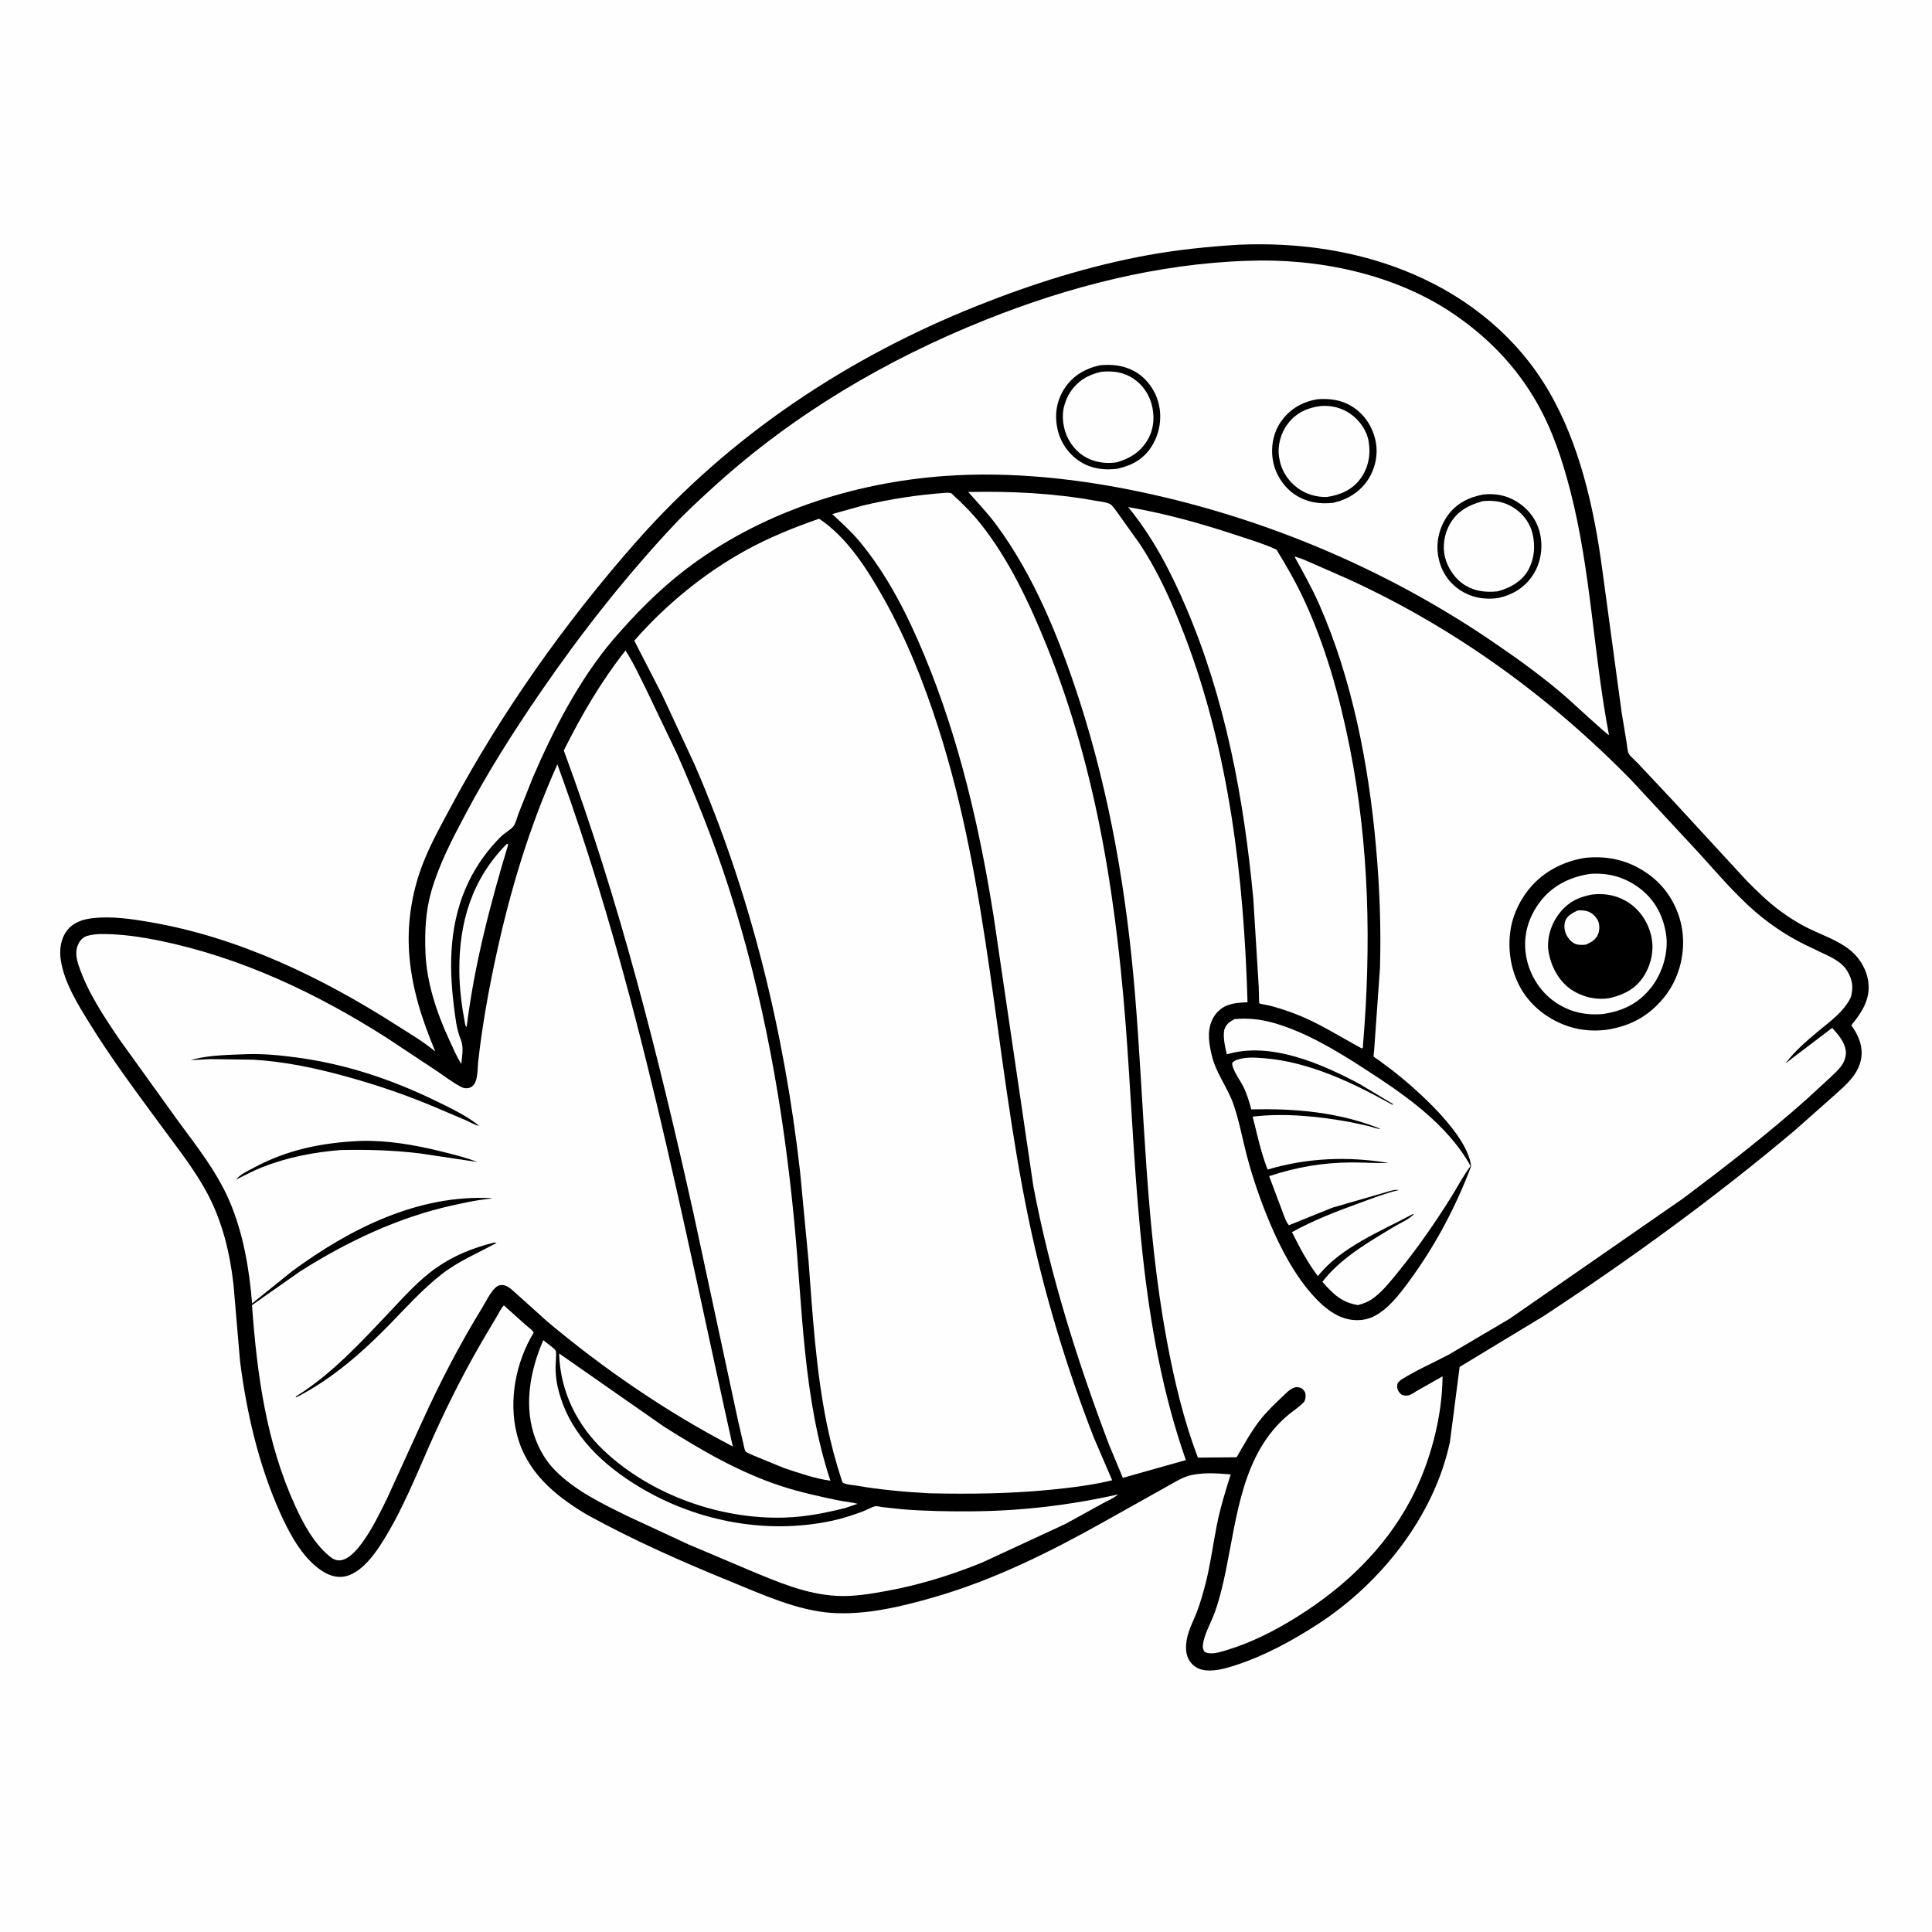
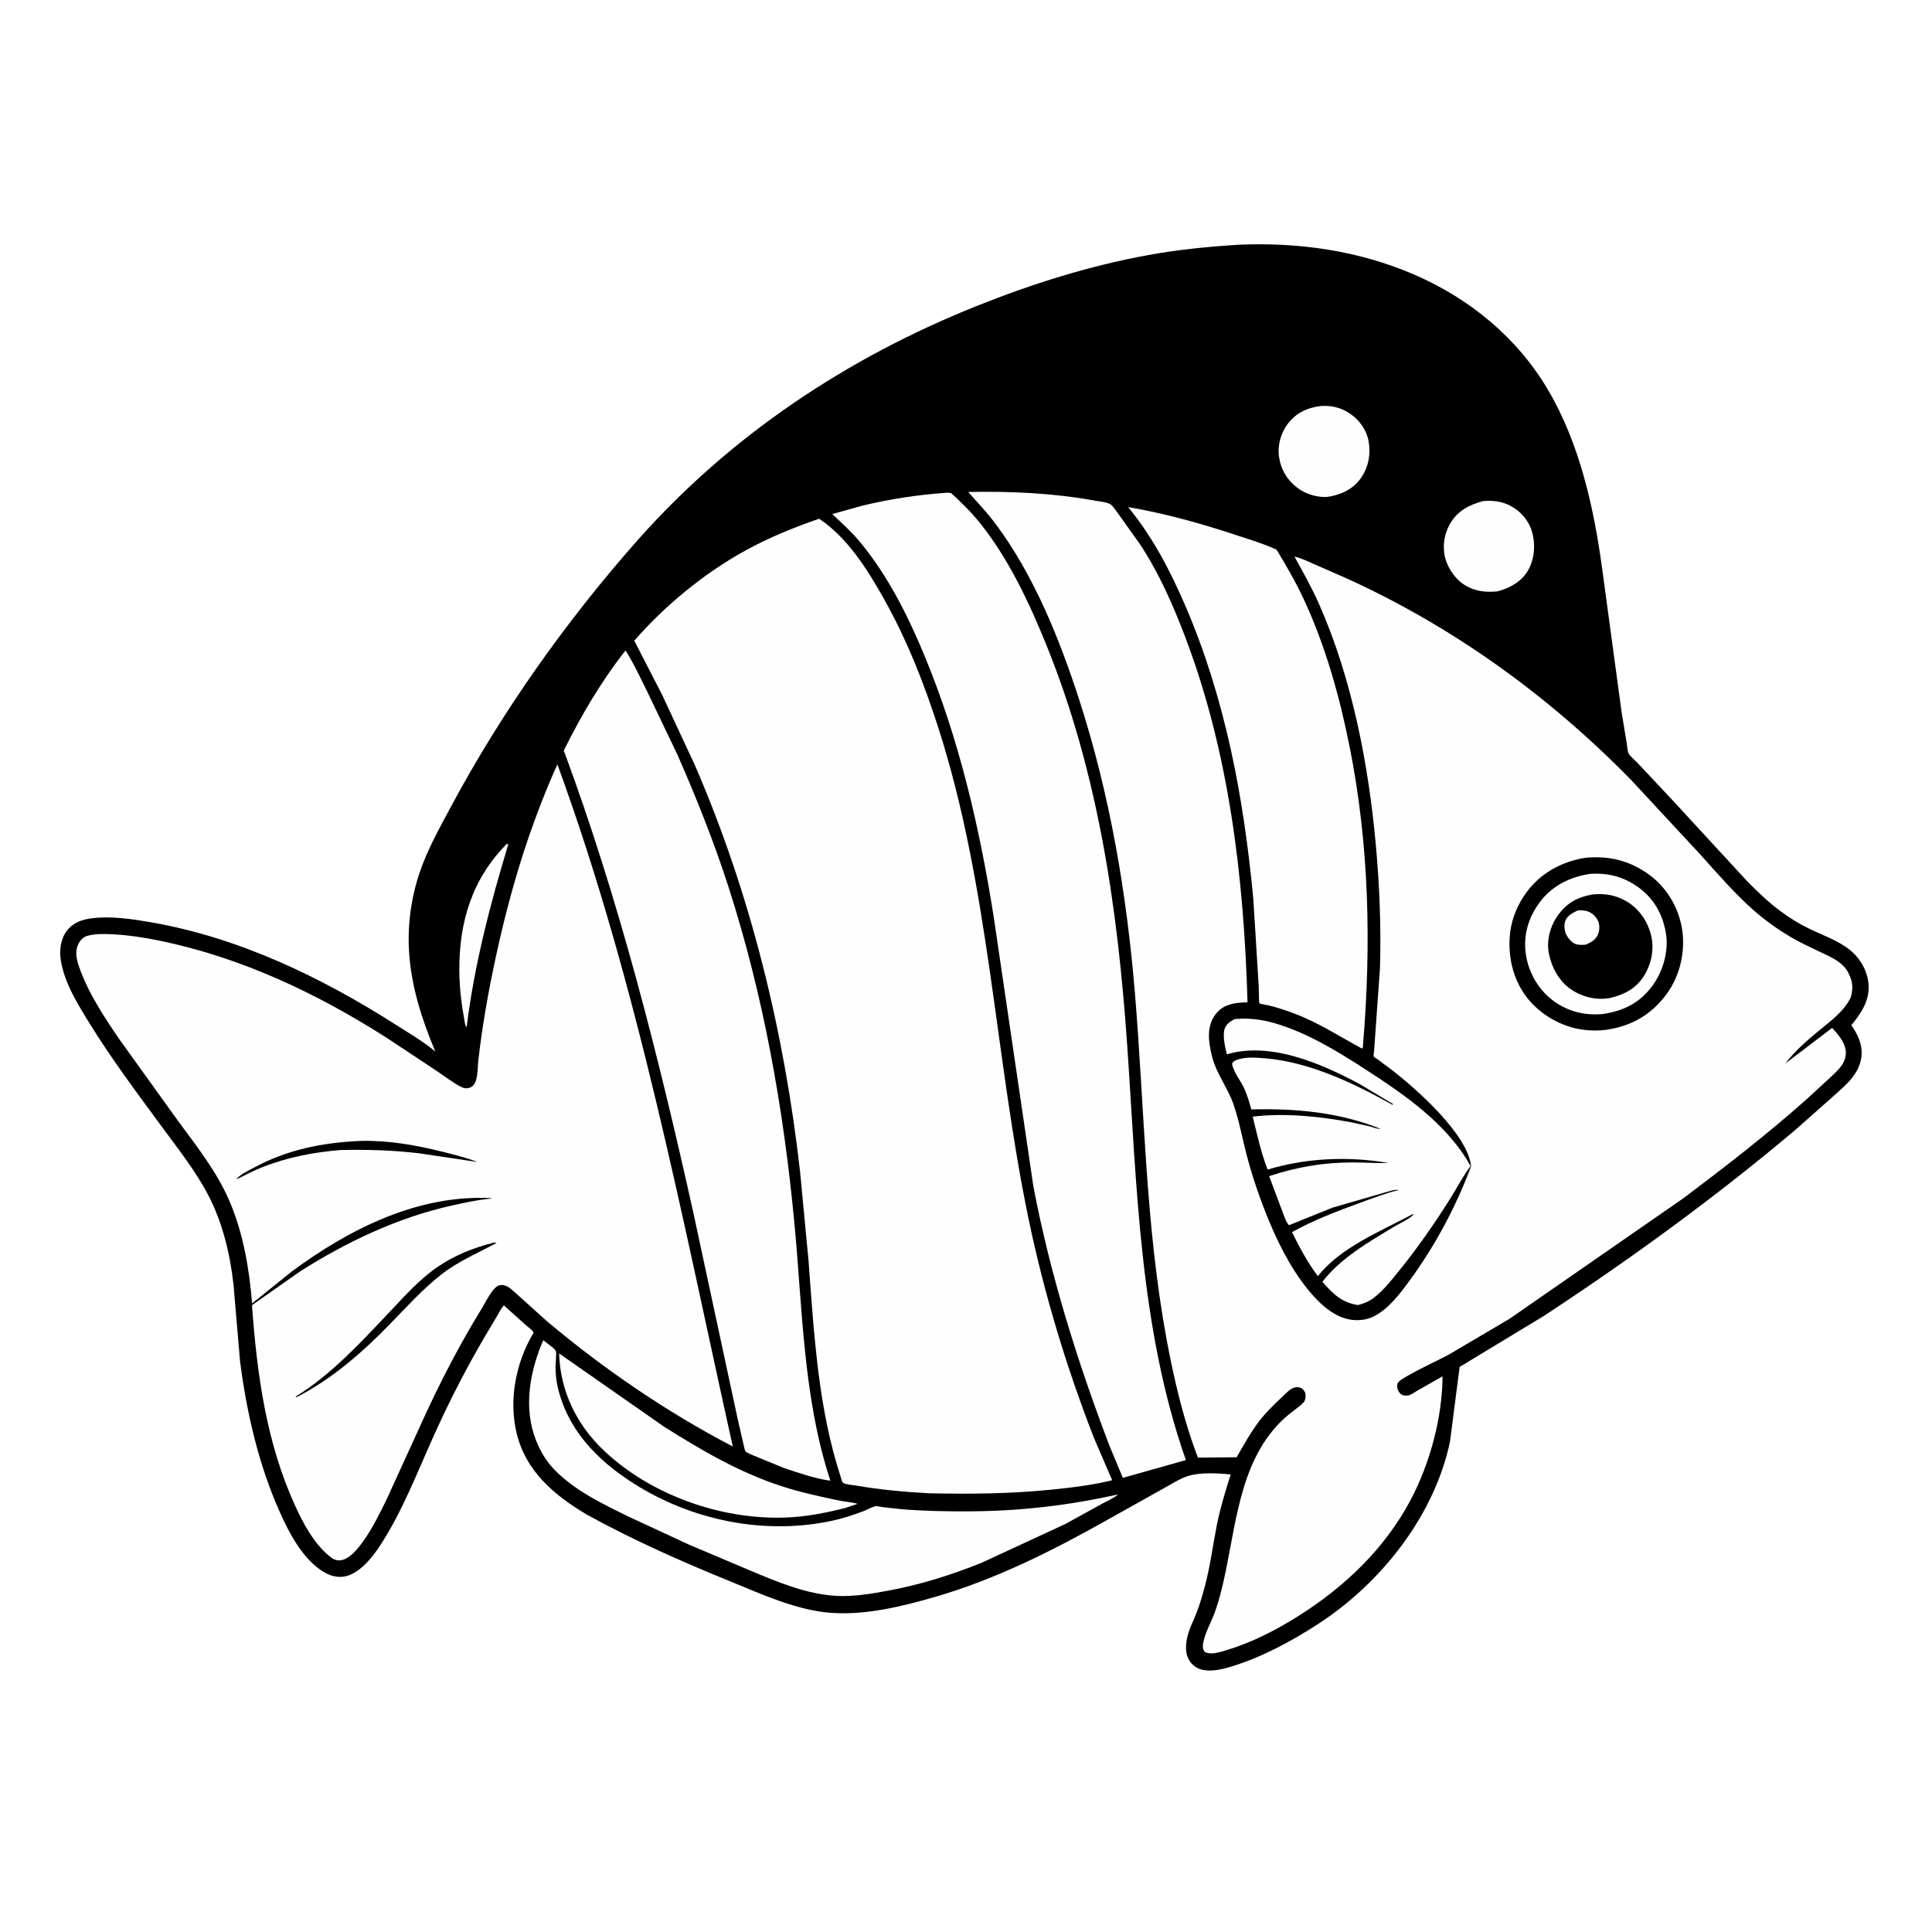
<svg xmlns="http://www.w3.org/2000/svg" version="1.1" style="display: block;" viewBox="0 0 2048 2048" width="1024" height="1024">
-   <path transform="translate(0,0)" fill="rgb(254,254,254)" d="M -0 -0 L 2048 0 L 2048 2048 L -0 2048 L -0 -0 z" />
  <path transform="translate(0,0)" fill="rgb(0,0,0)" d="M 1313 259.427 C 1376.6 256.657 1440.34 265.663 1499 291.034 C 1557.97 316.537 1608.26 357.802 1641.04 413.404 C 1674.49 470.135 1689.67 538.449 1698.39 603.16 L 1719.04 755.483 L 1724.27 787 C 1724.84 790.3 1725.05 795.452 1726.28 798.488 C 1727.26 800.934 1733.79 806.538 1735.88 808.773 L 1772.92 848.227 L 1851.96 934.029 C 1863.02 945.209 1874.66 956.49 1887.34 965.837 C 1896.83 972.832 1907.01 979.213 1917.62 984.365 C 1932.07 991.377 1948.5 996.929 1961.07 1007.08 C 1971.85 1015.78 1979.49 1029.01 1980.71 1042.9 C 1982.22 1060.22 1972.97 1074.09 1962.52 1086.71 L 1966.61 1093.18 C 1972.63 1103.61 1975.3 1114.13 1972.04 1126 C 1967.43 1142.82 1951.93 1154.02 1939.71 1165.33 L 1902.29 1198.47 C 1817.96 1269.5 1728.55 1334.51 1636.41 1395.02 L 1547.28 1449 L 1537 1528.5 C 1520.25 1607.22 1463.72 1678.46 1396.92 1721.7 C 1369.67 1739.34 1339.8 1755.57 1308.86 1765.5 C 1298.26 1768.91 1285.07 1772.6 1274 1769.9 C 1268.1 1768.46 1262.86 1764.32 1260.04 1758.99 C 1256.53 1752.35 1256.8 1744.4 1258.18 1737.22 C 1260.08 1727.33 1264.98 1718.51 1268.56 1709.18 C 1272.22 1699.63 1275.02 1689.86 1277.61 1679.96 C 1283.09 1658.98 1285.76 1637.26 1290.03 1616 C 1293.66 1597.94 1299.04 1580.46 1304.61 1562.93 C 1290.67 1561.73 1272.99 1560.46 1259.45 1564.6 C 1250.98 1567.19 1242.56 1572.81 1234.73 1577.03 L 1173.66 1611.22 C 1115.37 1644.02 1055.49 1674.15 991.013 1692.84 C 956.199 1702.94 917.597 1712.33 881.062 1709.7 C 844.696 1707.08 807.834 1690.09 774.33 1676.43 C 723.005 1655.5 671.316 1632.66 622.748 1605.93 L 621.584 1605.25 C 587.578 1585.05 557.727 1559.86 547.82 1519.99 C 538.982 1484.42 546.758 1443.89 565.651 1412.78 C 565.304 1410.57 559.339 1406.35 557.362 1404.63 L 534.169 1383.79 C 531.264 1386.72 529.32 1390.96 527.221 1394.51 L 514.948 1415.18 C 494.727 1449.37 476.591 1484.8 460.235 1521 C 442.314 1560.66 426.066 1603.53 401.906 1639.85 C 393.661 1652.25 380.185 1668.72 364.646 1671.25 C 355.314 1672.76 346.613 1669.09 339.159 1663.75 C 319.351 1649.57 306.203 1624.42 296.504 1602.68 C 274.083 1552.42 261.448 1497.5 254.465 1443.05 L 247.523 1361.71 C 243.83 1328.98 236 1296.09 220.662 1266.75 C 207.171 1240.94 188.914 1218.03 171.739 1194.64 C 145.167 1158.46 118.236 1122.58 94.643 1084.33 C 82.191 1064.14 68.294 1041.86 64.488 1018.06 C 62.731 1007.07 64.213 995.084 71.243 986.171 C 77.862 977.779 87.433 974.618 97.689 973.368 C 117.958 970.897 139.951 974.169 159.904 977.632 C 253.024 993.79 340.393 1035.75 419.517 1086.22 C 433.159 1094.92 447.644 1103.43 460.201 1113.62 L 461.421 1114.62 C 447.134 1080.52 435.99 1046.16 433.629 1009 C 431.837 980.798 435.783 951.783 444.8 925.031 C 452.942 900.872 465.523 878.475 477.507 856.076 C 531.419 755.311 599.603 658.912 675.265 573.319 C 773.761 461.897 897.805 379.303 1035.43 324.332 C 1094.29 300.824 1154.69 281.746 1217.14 270.398 C 1248.95 264.617 1280.76 261.443 1313 259.427 z" />
  <path transform="translate(0,0)" fill="rgb(254,254,254)" d="M 537.283 894.5 L 538.798 895.047 C 519.649 958.251 502.943 1022.37 494.752 1088 L 493.969 1088.5 L 493.016 1085.5 C 489.48 1066.76 486.994 1047.99 486.902 1028.9 C 486.657 977.401 500.306 931.775 537.283 894.5 z" />
  <path transform="translate(0,0)" fill="rgb(254,254,254)" d="M 592.693 1434.72 L 703.742 1512.24 C 743.53 1537.36 783.844 1560.93 828.844 1575.55 C 848.221 1581.84 868.237 1586.21 888.166 1590.37 C 895.043 1591.81 902.316 1592.26 909.058 1594.09 L 896.106 1598.53 C 874.372 1603.9 854.491 1607.94 831.957 1608.68 C 763.66 1610.9 689.88 1584.72 640.038 1537.58 C 611.338 1510.44 593.768 1474.44 592.693 1434.72 z" />
  <path transform="translate(0,0)" fill="rgb(254,254,254)" d="M 575.9 1420.66 C 578.884 1423.22 587.567 1428.98 589.168 1432.03 C 590.081 1433.77 588.86 1446.69 588.886 1449.27 C 588.954 1455.86 589.532 1462.83 590.965 1469.28 C 601.178 1515.21 632.708 1547.63 671.264 1572.24 C 733.219 1611.77 810.379 1627.58 882.5 1611.97 C 893.655 1609.56 904.351 1606.02 915.022 1602 C 918.998 1600.5 923.543 1597.78 927.552 1596.73 C 929.326 1596.27 933.751 1597.39 935.728 1597.65 L 956.125 1599.84 C 980.246 1601.87 1004.75 1602.19 1028.96 1602.07 C 1081.99 1601.8 1133.51 1595.68 1185.22 1584.15 C 1181.07 1587.99 1173.94 1590.9 1168.86 1593.71 L 1129.36 1615.46 L 1040.68 1656.54 C 1008.41 1669.57 975.249 1679.96 941 1686.26 C 923.668 1689.46 905.166 1692.6 887.467 1691.73 C 854.564 1690.11 823.466 1676.65 793.453 1664.09 L 729.91 1637.19 L 666.003 1607.53 C 638.604 1594.07 609.536 1580.27 587.929 1558.15 C 579.189 1549.19 572.86 1538.62 568.263 1527.03 C 554.563 1492.48 561.491 1453.8 575.9 1420.66 z" />
  <path transform="translate(0,0)" fill="rgb(254,254,254)" d="M 1308.7 1080.28 C 1323.12 1078.96 1336.64 1080.47 1350.52 1084.44 C 1384.01 1094.05 1416.14 1113.39 1445.2 1132.15 C 1487.81 1159.67 1533.65 1190.72 1558.91 1236.05 C 1550.96 1246.42 1544.8 1258.67 1537.82 1269.76 C 1521.14 1296.31 1503.56 1321.69 1483.87 1346.1 C 1475.55 1356.43 1466.65 1367.94 1456.02 1375.95 C 1450.85 1379.84 1445.66 1381.78 1439.53 1383.44 C 1422.04 1380.67 1413.04 1371.53 1401.79 1358.79 C 1420.87 1333.78 1450.96 1316.57 1477.61 1300.46 C 1483.62 1296.83 1494.43 1292.14 1498.72 1287.07 L 1497.5 1287.05 C 1463.71 1305.23 1421.22 1322.03 1397.02 1352.75 C 1386 1338.28 1377.63 1322.31 1369.55 1306.11 C 1392.81 1293.29 1416.91 1284.05 1441.78 1275.01 C 1454.7 1270.32 1468.36 1264.97 1481.72 1261.76 L 1482.71 1261.55 C 1479.08 1260.3 1470.65 1263.46 1466.65 1264.5 L 1412.38 1280.19 L 1366.31 1298.8 C 1362.78 1294.8 1360.69 1287.44 1358.74 1282.44 L 1345.34 1246.76 C 1374.78 1237.11 1402.4 1232.26 1433.46 1232.22 C 1446.26 1232.2 1459.05 1233.24 1471.85 1232.75 C 1429.16 1225.58 1385.2 1227.33 1343.75 1239.79 C 1336.65 1221.72 1332.59 1202.46 1327.89 1183.66 C 1362.1 1179.62 1398.66 1183.39 1432.4 1189.68 L 1451.5 1193.87 C 1455.47 1194.93 1459.4 1196.78 1463.55 1196.67 C 1419.6 1178.96 1373.33 1174.83 1326.43 1176.03 C 1324.36 1168.44 1322.09 1160.65 1318.78 1153.5 C 1314.9 1145.12 1307.57 1136.64 1306.01 1127.5 C 1307.21 1125.06 1309.49 1123.99 1312 1123.18 C 1320.88 1120.31 1330.76 1121.04 1339.91 1121.75 C 1387.63 1125.44 1434.71 1148.04 1476 1171.11 L 1476.93 1170.5 L 1441.46 1149.23 C 1401.02 1127.58 1346.69 1103.74 1300.5 1117.66 C 1298.77 1111.08 1295.88 1097.4 1298.06 1090.89 C 1299.86 1085.49 1303.93 1082.83 1308.7 1080.28 z" />
  <path transform="translate(0,0)" fill="rgb(254,254,254)" d="M 1195.82 537.52 C 1235.27 544.282 1273.74 555.05 1311.7 567.654 C 1325.51 572.241 1339.98 576.534 1353.17 582.658 C 1363.6 599.769 1373.61 617.077 1382.07 635.26 C 1405.03 684.591 1420.09 738.561 1430.7 791.836 C 1451.53 896.365 1453.69 1002.29 1444.8 1108.24 C 1444.83 1110.64 1445.18 1109.55 1443.74 1111.5 C 1419.51 1098.5 1397.77 1084.05 1371.69 1074.26 C 1363.22 1071.08 1354.55 1068.18 1345.76 1065.98 C 1344.51 1065.66 1335.35 1064.06 1334.98 1063.63 C 1334.51 1063.11 1334.43 1048.36 1334.32 1046.17 L 1328.54 952.486 C 1318.49 846.187 1299.07 741.192 1256.71 642.607 C 1240.63 605.187 1221.87 569.075 1195.82 537.52 z" />
  <path transform="translate(0,0)" fill="rgb(254,254,254)" d="M 663.085 689.513 C 671.974 703.495 678.822 718.596 686.214 733.396 L 718.003 799.804 C 738.044 845.437 756.569 891.68 771.896 939.136 C 809.474 1055.48 830.535 1174.96 842.079 1296.45 C 850.701 1387.18 851.371 1482.35 880.266 1569.61 C 863.734 1567.39 846.526 1561.3 830.761 1556.04 L 799.068 1543.04 C 797.552 1542.34 790.937 1539.63 790.242 1538.48 C 789.218 1536.79 788.593 1532.69 788.057 1530.68 L 782.027 1504.47 L 734.965 1285.45 C 698.085 1119.62 656.673 955.057 597.644 795.55 C 616.313 758.081 637.13 722.457 663.085 689.513 z" />
  <path transform="translate(0,0)" fill="rgb(254,254,254)" d="M 1002.12 522.422 C 1004.32 522.189 1006.03 522.305 1008.21 522.677 C 1019.07 532.663 1029.64 542.961 1038.88 554.5 C 1069.34 592.531 1091.25 639.351 1109.41 684.24 C 1164.4 820.228 1184.89 963.51 1194.94 1109 C 1205.11 1256.1 1207.76 1407 1257.06 1547.75 L 1190.26 1566.57 L 1175.73 1531.71 C 1141.83 1442.41 1113.3 1351.42 1095.39 1257.44 L 1053.44 972.328 C 1038.55 877.793 1016.81 783.756 980.067 695.175 C 962.237 652.185 940.531 608.889 910.405 573.079 C 901.875 562.94 891.822 553.995 882.177 544.94 L 914.305 535.964 C 943.259 529.046 972.434 524.547 1002.12 522.422 z" />
-   <path transform="translate(0,0)" fill="rgb(254,254,254)" d="M 1322.52 276.451 C 1397 273.571 1478.14 290.255 1540.41 332.482 C 1577.28 357.482 1607.57 388.658 1629.6 427.662 C 1646 456.719 1656.2 487.878 1664.52 520.02 C 1686.55 605.058 1689.06 693.2 1705.59 779.188 C 1703.64 778.989 1664.97 743.105 1660.85 739.518 C 1636.06 717.914 1609.4 698.715 1582.26 680.213 C 1470.54 604.049 1342.25 549.652 1210 521.652 C 1142.2 507.297 1071.09 499.603 1001.73 504.55 C 903.911 511.529 804.772 543.758 726.393 603.953 C 698.056 625.715 673.559 650.76 650.211 677.709 C 614.067 720.239 586.469 773.777 564.571 824.828 L 549.816 861.997 C 548.373 865.748 546.733 872.503 544.438 875.618 C 541.584 879.493 534.923 882.968 531.241 886.601 C 517.187 900.467 505.534 916.652 496.91 934.412 C 476.77 975.891 475.46 1021.13 481.094 1066.03 C 482.573 1077.82 483.8 1090.71 488.351 1101.77 C 491.782 1110.1 489.816 1118.96 488.981 1127.83 C 483.737 1119.48 479.993 1110.47 475.875 1101.55 C 462.783 1073.19 452.148 1041.04 450.988 1009.56 C 450.192 987.968 451.08 966.4 457.016 945.5 C 465.286 916.377 479.302 889.738 493.412 863.114 C 517.149 818.325 544.323 775.533 572.984 733.759 C 615.385 671.96 662.188 612.411 713.367 557.631 C 727.454 542.552 742.849 528.474 758.14 514.616 C 841.999 438.617 939.75 381.034 1044.6 339.087 C 1132.93 303.744 1227.14 279.559 1322.52 276.451 z" />
  <path transform="translate(0,0)" fill="rgb(0,0,0)" d="M 1572.35 524.205 C 1584.76 522.939 1595.91 524.791 1606.76 531.143 C 1619.54 538.618 1628.88 550.456 1632.35 564.961 C 1635.84 579.574 1633.57 595.938 1625.53 608.677 C 1616.75 622.586 1603.98 630.385 1588.14 633.945 C 1573.36 636.036 1559.05 633.4 1546.66 624.822 C 1534.54 616.426 1527.1 604.045 1524.56 589.593 C 1521.93 574.615 1525.75 559.029 1534.49 546.652 C 1543.62 533.718 1557.14 526.99 1572.35 524.205 z" />
  <path transform="translate(0,0)" fill="rgb(254,254,254)" d="M 1572.01 531.214 C 1582.47 530.286 1591.73 531.285 1601.17 536.215 C 1611.71 541.721 1620.45 551.661 1623.82 563.103 C 1627.89 576.895 1626.87 592.608 1619.5 605.155 C 1612.67 616.783 1599.75 623.826 1587.04 626.91 C 1575 628.021 1564.16 626.956 1553.5 620.676 C 1543.06 614.526 1534.86 602.772 1531.88 591.147 C 1528.83 579.265 1530.94 565.829 1537.05 555.293 C 1544.96 541.619 1557.24 535.163 1572.01 531.214 z" />
  <path transform="translate(0,0)" fill="rgb(0,0,0)" d="M 1396.29 423.225 C 1409.04 422.207 1421.51 423.737 1432.58 430.465 C 1445.82 438.508 1454.42 451.259 1457.93 466.249 C 1461.29 480.6 1458.14 496.318 1450.1 508.569 C 1441.58 521.534 1428.24 529.699 1413.26 532.992 C 1398.49 534.611 1384.92 532.511 1372.43 524.101 C 1360.78 516.259 1352.24 502.993 1349.56 489.261 C 1346.75 474.854 1349.45 458.698 1358.06 446.677 C 1367.62 433.317 1380.29 426.111 1396.29 423.225 z" />
  <path transform="translate(0,0)" fill="rgb(254,254,254)" d="M 1400.49 430.355 C 1411.95 429.703 1422.09 432.22 1431.56 438.771 C 1441.06 445.349 1448.71 456.032 1450.75 467.506 C 1453.24 481.482 1450.71 495.594 1442.28 507.24 C 1433.64 519.196 1420.66 524.788 1406.5 526.83 C 1395.7 527.17 1384.21 523.836 1375.5 517.3 C 1364.49 509.042 1357.8 497.856 1355.82 484.202 C 1354.03 471.859 1357.86 458.453 1365.5 448.716 C 1374.45 437.31 1386.33 431.975 1400.49 430.355 z" />
  <path transform="translate(0,0)" fill="rgb(0,0,0)" d="M 1166.18 387.185 C 1179.2 385.928 1192.03 387.434 1203.5 394.082 C 1215.86 401.246 1224.92 414.19 1228.27 428 C 1231.9 442.929 1229.35 459.067 1221.42 472.168 C 1212.84 486.346 1200.79 493.024 1185.08 496.774 C 1171.29 498.736 1157.32 497.083 1145.32 489.531 C 1133.09 481.83 1124.41 469.543 1121.15 455.478 C 1117.63 440.262 1119.71 425.477 1128.12 412.25 C 1136.97 398.326 1150.35 390.594 1166.18 387.185 z" />
-   <path transform="translate(0,0)" fill="rgb(254,254,254)" d="M 1167.22 394.163 C 1177.82 393.057 1187.89 393.958 1197.44 398.965 C 1208.5 404.768 1216.71 415.009 1220.33 426.947 C 1224.13 439.487 1223.6 453.598 1217.13 465.224 C 1209.63 478.692 1198.36 485.75 1184.09 490.015 C 1176.2 491.299 1168.84 490.913 1161.15 488.832 C 1148.59 485.435 1139.1 477.36 1132.83 466.057 C 1127.07 455.677 1124.84 441.137 1128.3 429.623 L 1128.82 428 C 1130.18 423.73 1131.79 419.877 1134.24 416.104 C 1142.21 403.827 1153.16 397.306 1167.22 394.163 z" />
  <path transform="translate(0,0)" fill="rgb(254,254,254)" d="M 590.848 810.257 C 676.758 1045.03 722.723 1290.12 776.788 1533.33 C 706.88 1496.95 640.136 1451.29 579.832 1400.6 L 544.902 1369.15 C 540.688 1365.36 536.164 1361.38 530 1362.32 C 522.729 1363.43 515.364 1379.42 511.573 1385.57 C 487.674 1424.34 466.229 1465.63 447.423 1507.1 L 410.039 1589 C 402.449 1604.46 394.765 1620.27 384.687 1634.29 C 379.379 1641.67 370.541 1652.84 360.985 1653.98 C 355.857 1654.59 352.279 1652.23 348.5 1649.03 C 332.283 1635.28 321.561 1615.18 312.857 1596.13 C 282.189 1529.02 272.367 1456.38 267.123 1383.52 L 318.419 1347.54 C 368.061 1316.1 422.357 1290.35 479.942 1277.7 C 492.483 1274.95 505.002 1272.12 517.807 1270.88 C 519.306 1270.73 520.144 1270.77 521.5 1270.13 C 443.682 1265.77 370.725 1302.5 309.57 1347.6 L 267.24 1381.7 C 264.207 1344.67 257.853 1307.14 243.096 1272.83 C 229.781 1241.87 208.446 1215.1 188.657 1188.1 L 126.499 1101.65 C 109.931 1077.28 92.895 1051.75 83.426 1023.63 C 80.825 1015.9 79.328 1007.41 83.425 999.906 C 85.458 996.184 88.494 993.184 92.635 992.022 C 100.921 989.697 109.887 989.946 118.402 990.342 C 135.551 991.139 152.478 993.733 169.283 997.185 C 255.625 1014.92 336.42 1053.16 410.372 1100.44 L 463.188 1135.42 C 471.098 1140.72 479.033 1146.85 487.367 1151.44 C 491.056 1153.47 493.978 1154.35 498.108 1152.93 C 507.104 1149.85 505.981 1133.7 506.864 1125.71 C 511.036 1087.95 517.859 1050.11 525.902 1013 C 541.123 942.76 561.372 875.911 590.848 810.257 z" />
  <path transform="translate(0,0)" fill="rgb(0,0,0)" d="M 382.187 1209.43 C 410.826 1208.62 440.34 1213.74 468.004 1220.64 C 480.662 1223.79 493.858 1226.99 506.015 1231.75 L 444.843 1222.62 C 416.549 1219.23 388.981 1218.43 360.512 1219.11 C 332.038 1221.52 304.989 1226.69 278.289 1237.16 C 268.844 1240.86 259.717 1245.71 250.623 1250.2 L 251.155 1249.36 C 255.008 1244.75 263.173 1240.99 268.44 1238.13 C 304.282 1218.66 341.752 1211.18 382.187 1209.43 z" />
  <path transform="translate(0,0)" fill="rgb(0,0,0)" d="M 522.401 1317.5 C 524.193 1317.07 524.488 1317.07 526.407 1317.5 C 506.391 1328.46 485.778 1336.86 467.591 1351.19 C 447.699 1366.86 430.609 1385.85 412.982 1403.96 C 384.621 1433.11 352.741 1461.03 316.5 1479.96 L 313.984 1481.1 L 313.319 1480.5 C 351.393 1457 382.557 1422.9 413.055 1390.67 C 428.831 1374 444.437 1356.35 463.434 1343.27 C 481.595 1330.76 501.15 1322.96 522.401 1317.5 z" />
-   <path transform="translate(0,0)" fill="rgb(0,0,0)" d="M 262.095 1117.45 C 279.831 1116.9 298.189 1118.73 315.724 1121.14 C 368.072 1128.32 416.507 1144.72 463.816 1167.87 C 478.237 1174.93 495.444 1183.17 507.886 1193.37 C 504.025 1193.01 497.868 1189.29 494.056 1187.64 L 463.25 1174.52 C 431.953 1161.18 401.033 1150.62 368.258 1141.51 C 335.444 1132.39 302.088 1125.24 268 1123.3 L 223.104 1122.71 C 216.064 1122.89 209.125 1123.73 202.089 1123.61 L 205.861 1122.73 C 223.868 1118.27 243.616 1118.22 262.095 1117.45 z" />
  <path transform="translate(0,0)" fill="rgb(254,254,254)" d="M 868.266 549.867 C 898.043 569.627 919.262 603.294 936.46 633.825 C 960.96 677.323 979.187 723.413 994.47 770.868 C 1048.84 939.701 1054.29 1118.18 1090.11 1291.04 C 1106.47 1369.98 1130.24 1448.76 1159.48 1523.88 L 1178.95 1569.13 C 1157.92 1574.31 1135.93 1576.95 1114.4 1579.11 C 1071.15 1583.45 1028.16 1583.89 984.75 1582.93 C 958.859 1581.49 932.926 1579.21 907.369 1574.74 C 903.717 1574.1 897.421 1573.8 894.305 1572.16 C 892.529 1571.23 892.69 1570.39 892.122 1568.65 C 885.726 1549.02 880.478 1529.28 876.381 1509.04 C 864.92 1452.42 861.396 1394.34 857.121 1336.84 L 848.112 1242 C 831.366 1093.93 795.714 947.162 736.236 810.293 L 701.818 736.402 L 672.367 679.153 C 705.411 641.273 746.8 607.348 790.887 583.187 C 815.727 569.574 841.552 559.141 868.266 549.867 z" />
  <path transform="translate(0,0)" fill="rgb(254,254,254)" d="M 1026.36 521.515 C 1071.35 520.6 1116.3 522.672 1160.66 530.704 C 1164.82 531.458 1174.3 532.295 1177.6 534.928 C 1180.5 537.249 1183.48 542.191 1185.84 545.239 L 1208.5 577.006 C 1228.45 607.281 1243.04 640.317 1255.94 674.111 C 1303.15 797.808 1318.61 930.879 1322.43 1062.45 C 1314.85 1062.72 1307.74 1063.11 1300.56 1065.91 C 1293.41 1068.69 1287.42 1075.05 1284.5 1082.09 C 1279.49 1094.16 1281.65 1106.46 1284.52 1118.73 C 1288.97 1137.76 1301.44 1152.82 1307.68 1171.01 C 1313.68 1188.51 1316.96 1207.02 1321.66 1224.93 C 1327.91 1248.72 1336.19 1272.63 1345.68 1295.35 C 1357.44 1323.5 1373.25 1353.58 1394.26 1375.87 C 1402.07 1384.16 1411.29 1392.04 1422 1396.26 C 1432.59 1400.44 1445.09 1400.74 1455.5 1395.8 C 1471.26 1388.32 1483.76 1371.73 1493.83 1358.03 C 1521.21 1320.76 1543.2 1279.52 1559.44 1236.27 C 1555.75 1202.47 1502.62 1155.54 1476.68 1135.13 L 1461.07 1123.48 C 1460.12 1122.79 1456.59 1120.73 1456.08 1119.89 C 1455.88 1119.56 1456.54 1114.51 1456.6 1113.88 L 1462.81 1026.57 C 1464.15 982.989 1462.4 939.27 1458.46 895.869 C 1450.69 810.114 1433.33 719.917 1398.47 640.801 C 1390.72 623.227 1381.49 606.819 1372.21 590.061 L 1373.28 590.268 C 1380.04 591.904 1386.94 595.436 1393.37 598.158 L 1429.19 613.883 C 1542.14 665.541 1642.75 738.521 1729.44 827.209 L 1801.97 905.347 C 1820.4 925.759 1838.51 946.961 1859.19 965.163 C 1871.23 975.761 1884.43 985.137 1898.23 993.296 C 1908.28 999.24 1918.84 1004.07 1929.36 1009.09 C 1940.06 1014.18 1952.49 1019.19 1958.59 1029.99 C 1963.89 1039.38 1964.77 1046.78 1961.94 1057.14 C 1954.58 1072.61 1939.68 1082.9 1926.88 1093.59 C 1914.35 1104.05 1902.52 1114.28 1892.57 1127.33 L 1942.21 1089.6 C 1948.44 1096.72 1955 1103.7 1956.54 1113.42 C 1957.34 1118.46 1955.46 1124.63 1952.65 1128.83 C 1949.19 1133.99 1944.02 1138.47 1939.55 1142.75 L 1914.71 1165.58 C 1873.16 1202.56 1828.97 1236.69 1784.54 1270.12 L 1600.09 1398.03 L 1535.95 1435.83 C 1519.53 1444.59 1501.7 1452.24 1485.99 1462.11 C 1483.99 1463.36 1482.88 1464.51 1481.5 1466.39 C 1481.05 1468.51 1480.83 1470.12 1481.4 1472.25 C 1482.08 1474.79 1484.28 1477.92 1486.86 1478.85 C 1488.8 1479.55 1492.08 1479.57 1494 1478.9 C 1497.13 1477.81 1500.17 1475.34 1503.1 1473.75 L 1529.17 1458.97 C 1528.88 1502.84 1515.79 1551.33 1495.33 1589.98 C 1467.77 1642.03 1424.86 1682.61 1375.4 1713.64 C 1351.73 1728.48 1326.17 1741.53 1299.3 1749.51 C 1292.66 1751.48 1283.39 1754.52 1276.97 1751.06 C 1275.59 1748.63 1274.9 1747.6 1275.07 1744.68 C 1275.72 1733.79 1283.72 1720.1 1287.53 1709.71 C 1290.41 1701.87 1292.72 1693.71 1294.77 1685.62 C 1308.91 1629.61 1310.93 1562.6 1349.34 1516.19 C 1354.51 1509.94 1360.1 1504.34 1366.39 1499.23 C 1371.44 1495.13 1377.48 1491.21 1381.95 1486.5 C 1383.7 1484.66 1384.01 1481.46 1383.96 1479 C 1383.9 1475.63 1382.35 1473.98 1380.1 1471.76 C 1377.11 1470.58 1375.27 1469.91 1372 1470.9 C 1367.21 1472.35 1362.55 1477.58 1358.98 1480.93 C 1350.52 1488.88 1342 1497.1 1334.92 1506.33 C 1325.74 1518.31 1318.44 1531.74 1310.86 1544.75 L 1269.87 1545.14 C 1254.54 1505.19 1244.52 1462.2 1236.72 1420.17 C 1214.2 1298.88 1213.25 1175.64 1203.09 1053.08 C 1194.33 947.353 1176.75 843.109 1144.09 742 C 1123.34 677.756 1095.86 609.272 1054.95 554.779 C 1046.25 543.183 1035.95 532.394 1026.36 521.515 z" />
  <path transform="translate(0,0)" fill="rgb(0,0,0)" d="M 1680.67 909.294 C 1705.92 906.888 1727.81 912.347 1748.3 927.322 C 1767.11 941.068 1779.69 962.535 1783.17 985.551 C 1786.71 1009.03 1780.74 1034.82 1766.51 1053.96 C 1750.18 1075.93 1729.35 1087.75 1702.44 1091.68 C 1693.87 1092.68 1686.43 1092.68 1677.9 1091.53 C 1654.87 1088.44 1632.02 1075.22 1617.99 1056.63 C 1603.35 1037.24 1597.85 1011.87 1600.88 988 C 1602.83 972.644 1609.16 958.077 1618.34 945.628 C 1633.34 925.261 1655.97 913.143 1680.67 909.294 z" />
  <path transform="translate(0,0)" fill="rgb(254,254,254)" d="M 1685.74 926.344 C 1704.47 925.127 1720.7 929.254 1736.08 940.118 C 1753.23 952.233 1762.67 969.249 1766.02 989.791 C 1769.03 1008.27 1762.73 1030.05 1751.66 1044.96 C 1738.17 1063.12 1721.21 1071.62 1699.23 1074.88 C 1680.61 1076.63 1663.28 1072.66 1647.95 1061.86 C 1631.48 1050.25 1620.49 1031.73 1617.5 1011.82 C 1614.43 991.37 1620.17 972.337 1632.5 955.99 C 1645.52 938.728 1664.67 929.399 1685.74 926.344 z" />
  <path transform="translate(0,0)" fill="rgb(0,0,0)" d="M 1687.65 948.223 C 1700.39 946.883 1711.58 948.509 1722.85 954.696 C 1736.61 962.256 1746.16 975.643 1750.05 990.752 C 1753.81 1005.34 1750.89 1020.89 1743.17 1033.68 C 1734.88 1047.4 1722.77 1053.91 1707.6 1057.73 C 1693.26 1060.72 1677.79 1057.13 1665.67 1049.02 C 1652.75 1040.38 1644.72 1025.46 1641.81 1010.5 C 1639.15 996.86 1643.35 981.615 1651.36 970.37 C 1660.77 957.167 1672.08 951.074 1687.65 948.223 z" />
  <path transform="translate(0,0)" fill="rgb(254,254,254)" d="M 1672.31 965.158 C 1675.61 964.923 1678.8 964.925 1682.02 965.776 C 1687.17 967.137 1691.46 971.175 1693.84 975.869 C 1695.81 979.768 1695.74 985.944 1694.13 990 C 1691.65 996.234 1686.98 998.72 1681.12 1001.35 C 1678.07 1001.72 1675.13 1001.76 1672.09 1001.22 C 1667.3 1000.36 1663.63 996.345 1661.18 992.36 C 1658.44 987.919 1657.52 981.483 1659.17 976.5 C 1661.1 970.622 1667.2 967.675 1672.31 965.158 z" />
</svg>